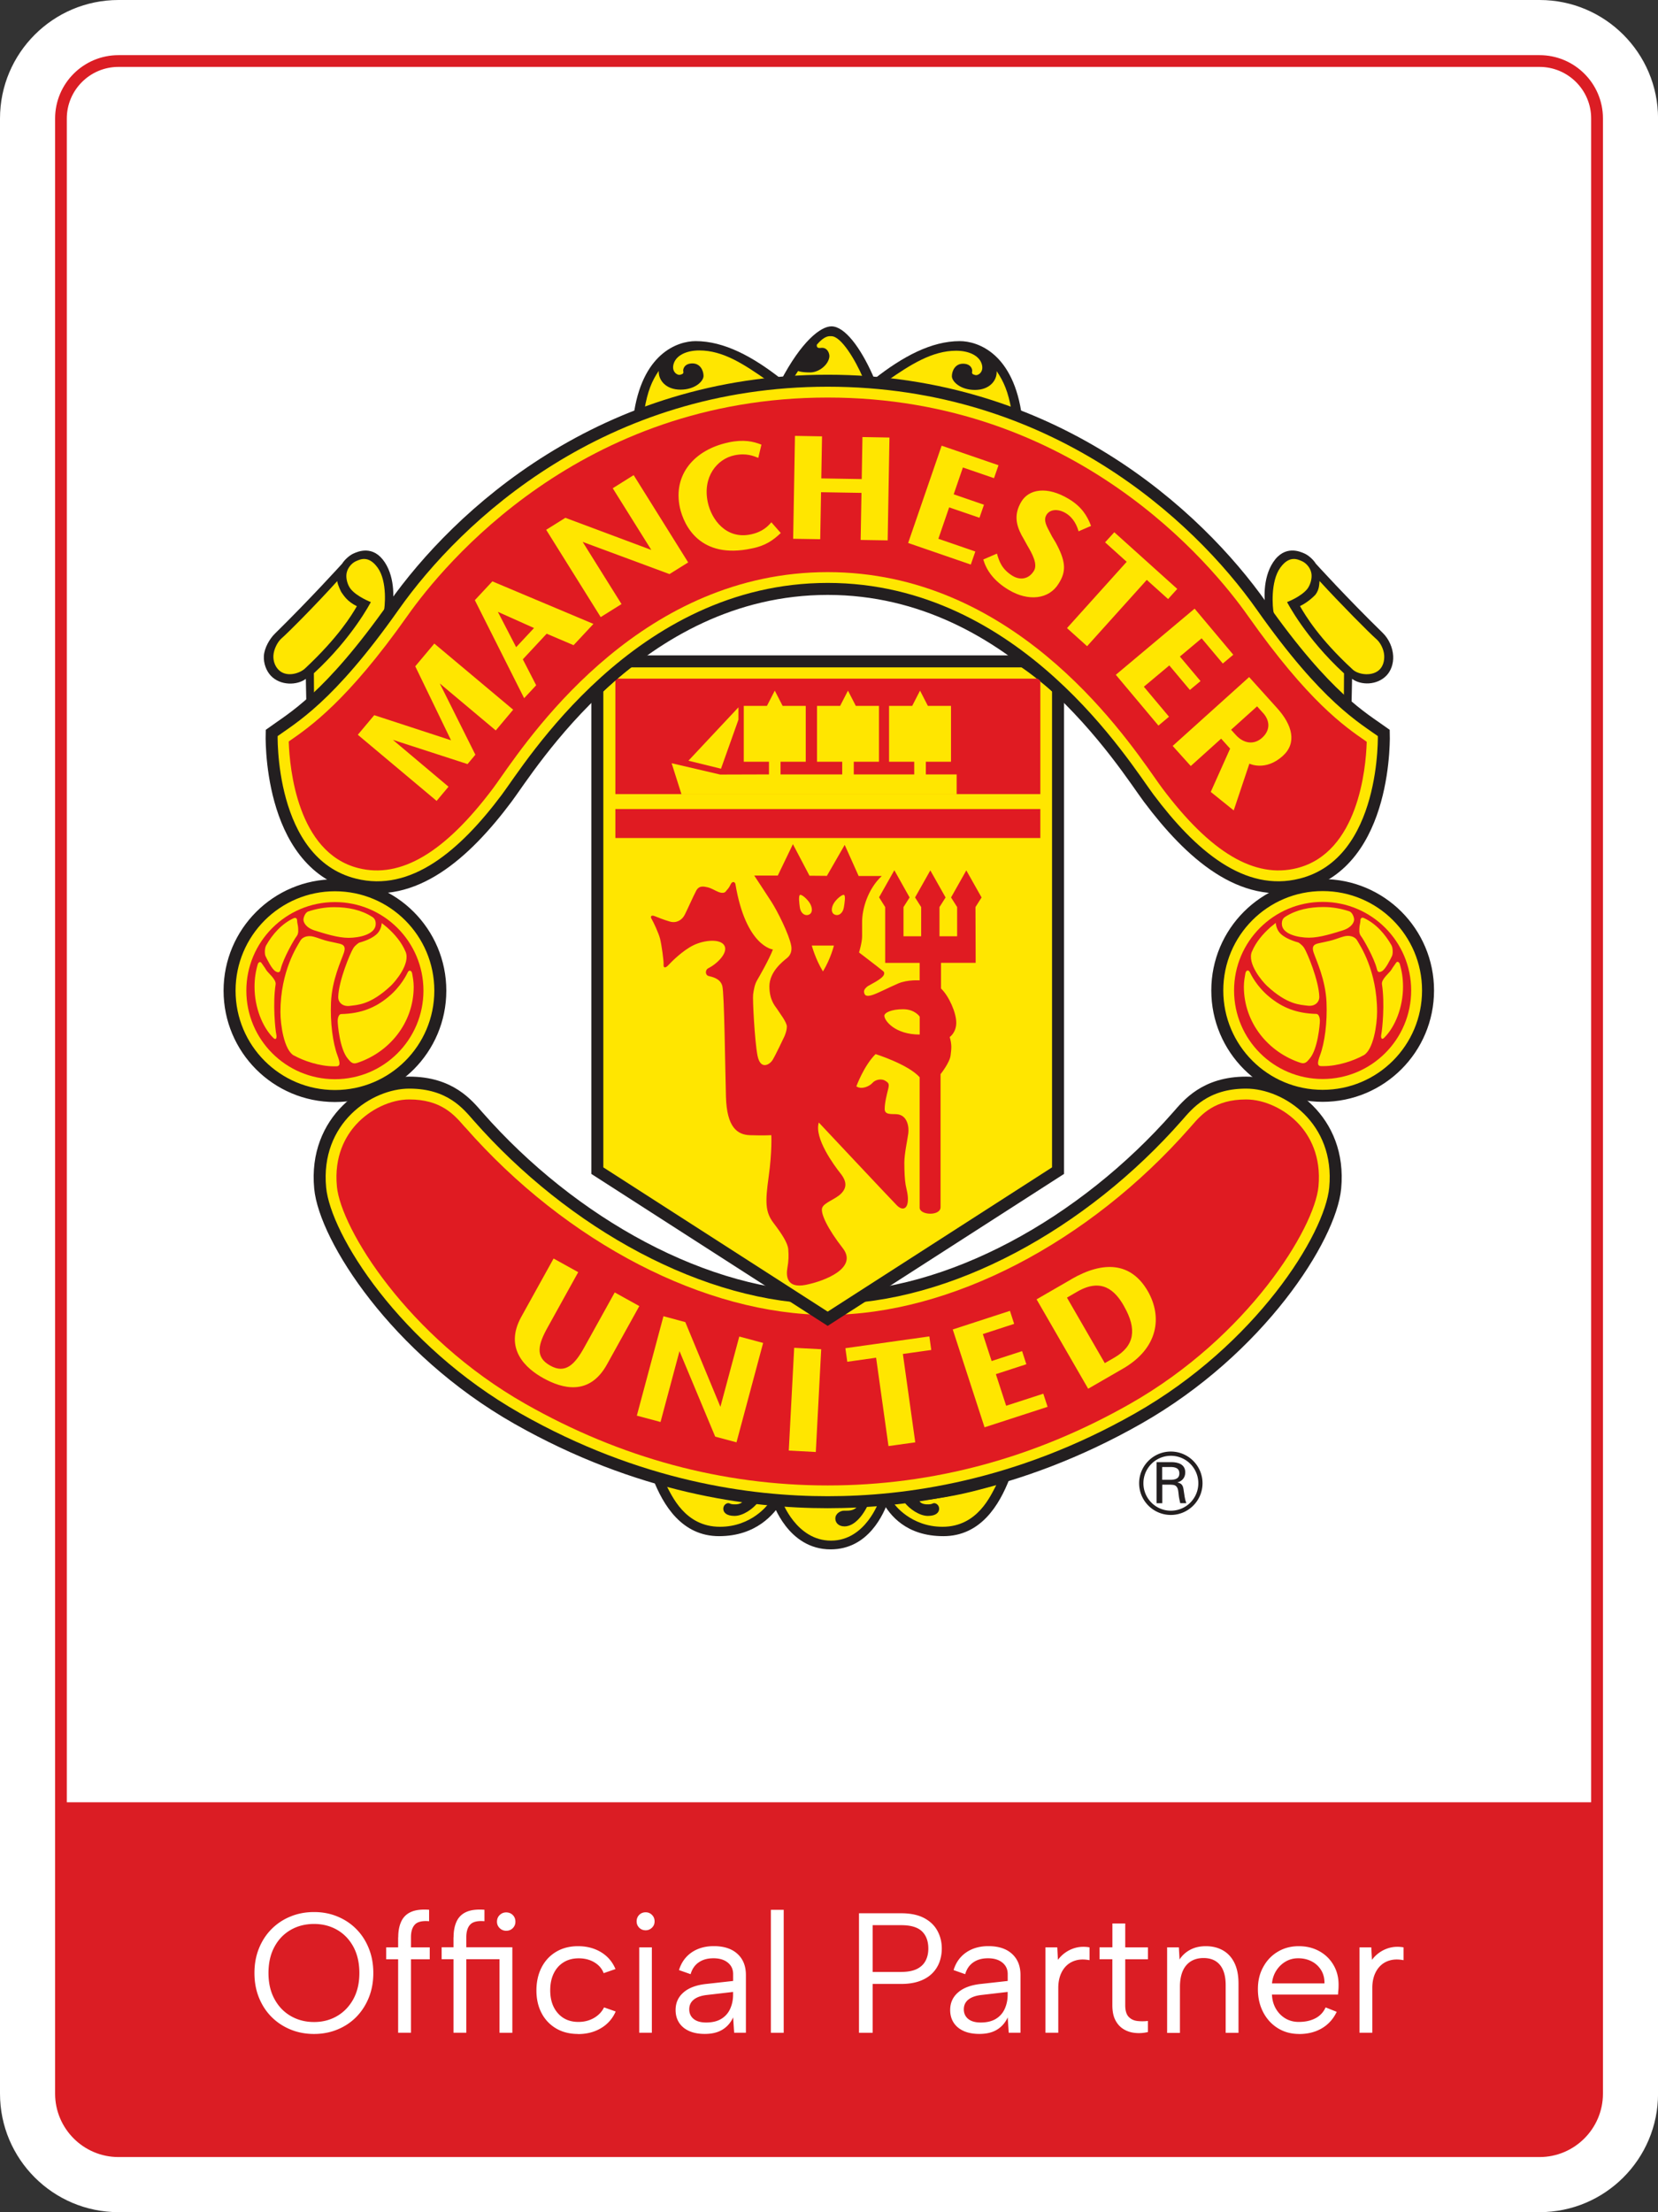
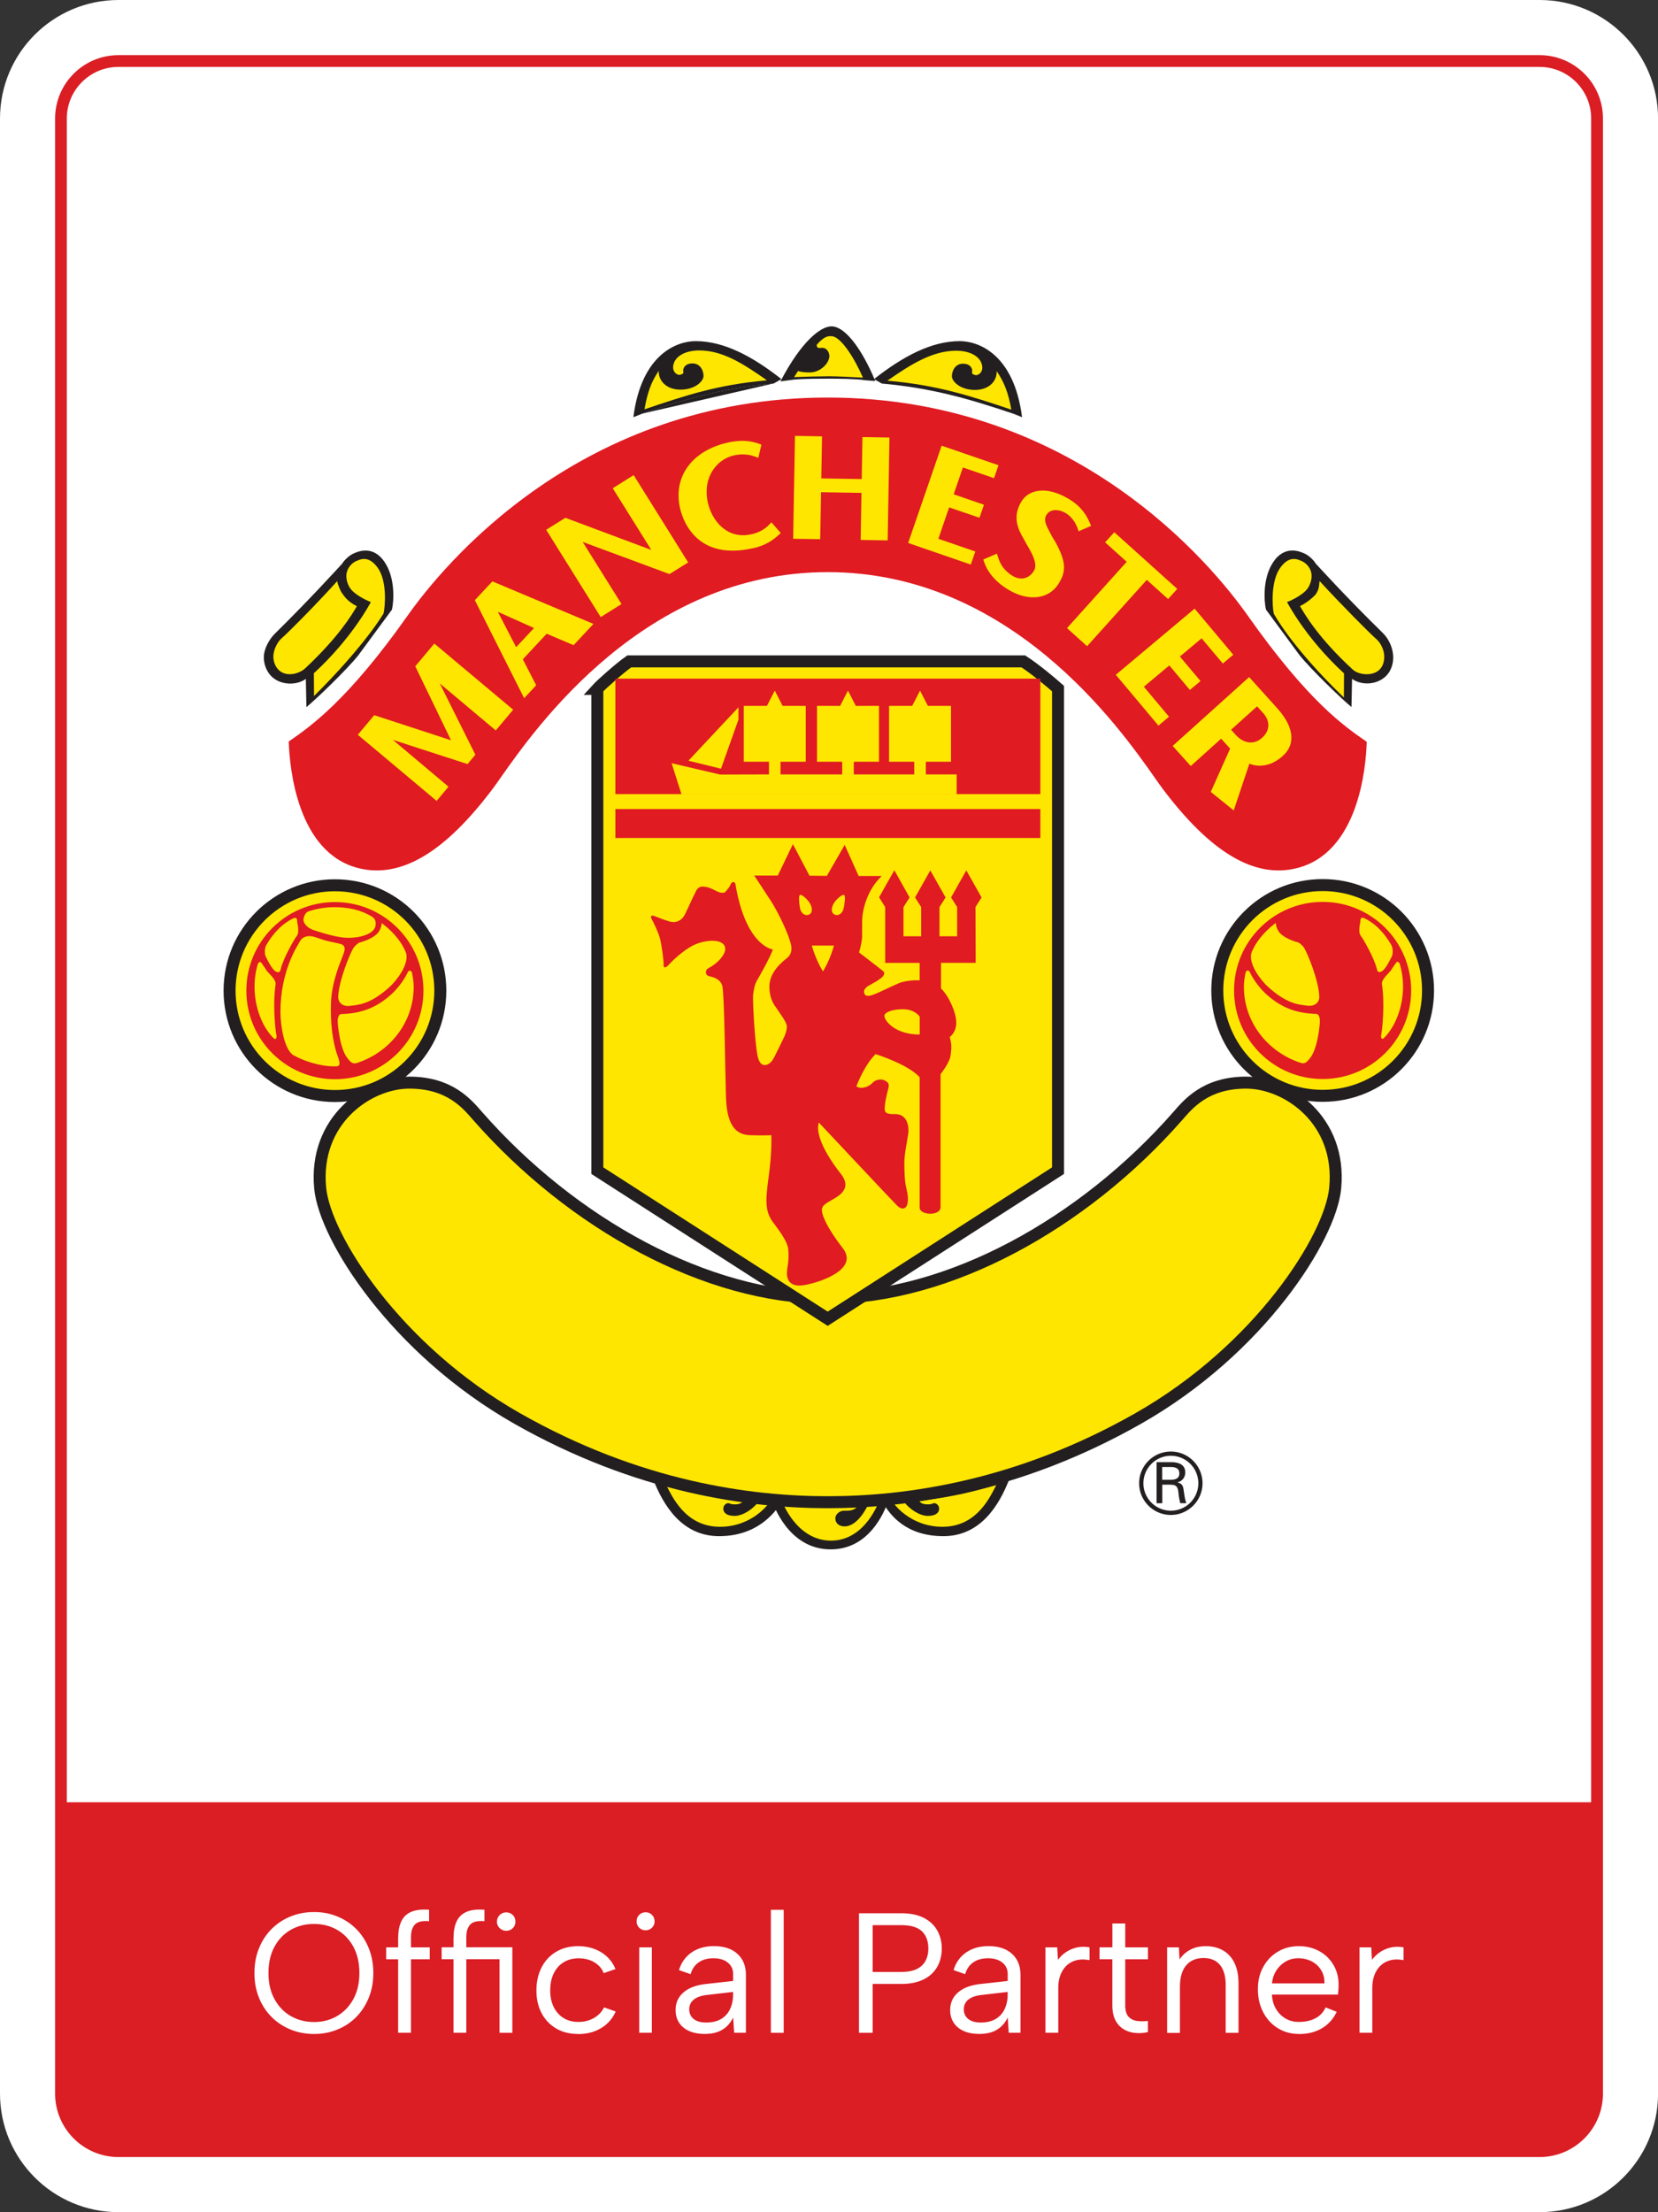
<svg xmlns="http://www.w3.org/2000/svg" id="Layer_2" data-name="Layer 2" viewBox="0 0 340.02 453.62">
  <rect x="0" y="0" width="340.02" height="453.62" fill="#333333" stroke="none" />
  <defs>
    <style>
            .cls-1{fill:#e01b22}.cls-2{fill:#231f20}.cls-3{stroke:#231f20;stroke-miterlimit:3.86;stroke-width:2.46px}.cls-3,.cls-4{fill:#ffe600}.cls-5{fill:#fff}.cls-6{fill:#db1d24}
        </style>
  </defs>
  <g id="Layer_1-2" data-name="Layer 1">
    <g id="Lions_Men_Designation_Badge" data-name="Lions Men Designation Badge">
      <g id="Frame">
        <path class="cls-5" d="M24.3 0h291.44c13.41 0 24.29 10.89 24.29 24.29v405.04c0 13.41-10.89 24.29-24.29 24.29H24.3c-13.41 0-24.3-10.89-24.3-24.3V24.3C0 10.89 10.89 0 24.3 0Z" />
        <path class="cls-6" d="M315.72 11.31H24.3c-7.17 0-13 5.8-13 13v405.01c0 7.17 5.84 13 13 13h291.43c7.17 0 13-5.84 13-13V24.28c0-7.17-5.84-12.97-13-12.97Zm10.6 362v56.02c0 5.84-4.75 10.59-10.59 10.59H24.3c-5.84 0-10.59-4.75-10.59-10.59v-56.02h88.95v-2.41H13.7V24.31c0-5.84 4.75-10.59 10.59-10.59h291.43c5.84 0 10.59 4.74 10.59 10.56V370.9h-88.95v2.41" />
      </g>
    </g>
-     <path class="cls-2" d="M182.24 307.55c-.98 2.94-4.18 10.16-11.9 10.16-8.77 0-11.83-9.5-11.98-9.89l-.25-.91s7.56.63 11.72.63 11.27-.4 12.44-.63l-.02.64Z" />
+     <path class="cls-2" d="M182.24 307.55c-.98 2.94-4.18 10.16-11.9 10.16-8.77 0-11.83-9.5-11.98-9.89l-.25-.91s7.56.63 11.72.63 11.27-.4 12.44-.63l-.02.64" />
    <path class="cls-4" d="M176.48 308.14c-1.19 1.72-1.98 1.64-3.41 1.64-.72 0-1.8.6-1.76 1.67.03.84.71 1.55 1.88 1.55 2.59 0 4.57-3.62 5.12-5.15 0 0 1.53-.06 1.98-.11 0 0-2.75 8.18-9.87 8.18s-10.04-8.09-10.04-8.09 6 .37 9.44.37 5.63-.02 6.66-.06Z" />
    <path class="cls-2" d="m205.26 302.87 1.81.24c-2.15 5.61-6.01 11.89-13.6 11.89s-10.98-4.25-12.53-7.12l-1.27-.78s12.69-.42 25.58-4.24Z" />
    <path class="cls-4" d="M204.31 304.54c-4.65 1.25-7.96 2.27-15.77 3.22 0 0 .24.81 1.94.72.65-.03.74-.19.98-.24.48-.09 1.22.42 1.13 1.27-.06.59-.57 1.34-2.3 1.34s-3.75-1.42-4.77-2.73c0 0-1.04.24-2.12.3 0 0 3.32 4.66 9.89 4.66 7.22 0 9.88-6.45 11.02-8.54Z" />
    <path class="cls-2" d="m135.67 302.87-1.81.24c2.15 5.61 6.01 11.89 13.6 11.89s11.3-4.49 12.93-7.12l.87-.78s-12.69-.42-25.58-4.24Z" />
    <path class="cls-4" d="M136.62 304.54c4.65 1.25 7.96 2.27 15.77 3.22 0 0-.24.81-1.94.72-.66-.03-.74-.19-.98-.24-.48-.09-1.22.42-1.13 1.27.06.59.57 1.34 2.3 1.34s3.75-1.42 4.77-2.73c0 0 1.04.24 2.12.3 0 0-3.33 4.66-9.88 4.66-7.22 0-9.88-6.45-11.02-8.54Z" />
    <path class="cls-3" d="M169.74 266.17c24.87 0 52.43-15.27 71.76-37.28 2.09-2.38 5.64-6.89 14.05-6.89s19.59 7.66 18.27 21.62c-.96 10.17-15.5 33.1-40.38 47.24-24.87 14.14-47.78 17.18-63.7 17.18s-38.83-3.04-63.7-17.18c-24.87-14.14-39.42-37.07-40.38-47.24C64.34 229.66 75.53 222 83.94 222s11.96 4.51 14.05 6.89c19.33 22.01 46.88 37.28 71.75 37.28Z" />
    <path class="cls-3" d="M249.64 203.1c0-11.93 9.67-21.61 21.61-21.61s21.61 9.67 21.61 21.61-9.67 21.61-21.61 21.61-21.61-9.67-21.61-21.61ZM47.08 203.14c0-11.93 9.67-21.61 21.61-21.61s21.61 9.67 21.61 21.61-9.67 21.61-21.61 21.61-21.61-9.67-21.61-21.61Z" />
    <path class="cls-2" d="m277.16 144.99.12-5.79c1.76 1.33 5.12 1.39 7.1-.72.9-.96 1.41-2.43 1.33-3.96-.09-1.7-.86-3.49-2.15-4.75-7.28-7.09-13.71-14.18-13.71-14.18-.65-1.05-1.72-1.82-2.31-2.08-.91-.41-4.06-1.84-6.46 1.8-2.18 3.31-1.85 7.99-1.46 9.69l6.83 9.27c2.33 2.95 8.89 9.25 10.71 10.71Z" />
    <path class="cls-4" d="M261.23 125.82c-.29-1.25-.7-6.6 1.33-9.41 1.87-2.6 3.58-1.72 4.5-1.31.41.18 1.65.98 1.89 2.56.13.85-.14 2.11-.79 3.03-1.28 1.67-4.21 2.77-4.21 2.77s3.74 7.33 11.68 14.62l-.03 4.95c-10.86-10.47-14.37-17.2-14.37-17.2Z" />
    <path class="cls-4" d="M269.79 121.92c.77-1.07.73-1.93.82-2.78 4.22 4.61 10.3 10.75 11.66 11.92.78.67 1.53 2.05 1.6 3.36.06 1.14-.25 2.14-.88 2.81-1.46 1.56-4.41 1.14-5.55.09-6.97-6.41-9.77-11.18-10.84-13.03 1.92-.94 3.19-2.37 3.19-2.37Z" />
    <path class="cls-2" d="M131.67 84.82c8.58-2.88 16.41-5.25 26.97-6.19M162.71 77.33c1.74-.09 5.77-.18 7.38-.18s6.06.21 7.03.29M73.55 134.28l6.83-9.27c.39-1.7.72-6.38-1.46-9.69-2.4-3.65-5.55-2.21-6.46-1.8-.58.26-1.65 1.04-2.31 2.08 0 0-6.55 7.24-13.8 14.36-1.01.99-2.14 2.86-2.24 4.57-.08 1.54.52 3.06 1.42 4.02 1.97 2.1 5.42 1.99 7.19.66l.12 5.79c1.82-1.46 8.38-7.75 10.71-10.71Z" />
    <path class="cls-4" d="m64.4 142.72-.03-4.67c7.93-7.28 11.68-14.59 11.68-14.59s-2.92-1.11-4.2-2.77c-.66-.92-.92-2.18-.79-3.03.25-1.58 1.48-2.38 1.89-2.56.92-.41 2.62-1.29 4.5 1.31 2.03 2.82 1.5 8.13 1.21 9.38 0 0-3.7 6.44-14.26 16.94Z" />
    <path class="cls-4" d="M73.19 124.3c-1.07 1.85-3.8 6.38-10.63 12.77-1.13 1.06-3.95 1.95-5.55.16-.61-.69-1-1.67-.94-2.81.07-1.31.88-2.84 1.66-3.51 1.36-1.17 7.23-7.09 11.43-11.75.09.85.84 2.27.84 2.27.56.79 1.27 1.94 3.19 2.88Z" />
-     <path class="cls-1" d="m95.39 231.17-.29-.33c-1.98-2.27-4.69-5.39-11.17-5.39-3.78 0-8.06 2.02-10.9 5.14-2.13 2.34-4.54 6.44-3.94 12.71.81 8.57 14.42 30.8 38.65 44.57 19.53 11.1 40.39 16.73 62 16.73s42.47-5.63 62-16.73c24.23-13.77 37.84-36 38.65-44.57.59-6.27-1.82-10.37-3.94-12.71-2.84-3.13-7.12-5.14-10.9-5.14-6.48 0-9.19 3.11-11.17 5.39l-.29.33c-20.82 23.72-49.31 38.45-74.34 38.45s-53.52-14.73-74.34-38.45Z" />
    <path class="cls-3" d="M122.5 141.26v98.79l47.24 30.37 47.24-30.37V141.2c-1.5-1.34-4.81-4.09-7.12-5.58h-80.81c-2.06 1.44-5.86 4.87-6.56 5.64Z" />
    <path class="cls-1" d="M126.2 165.9h87.15v5.94H126.2zM126.2 139.16h87.15v23.68H126.2z" />
    <path class="cls-4" d="m151.61 274.07-3.87 14.41-7.2-17.37-4.48-1.21-5.46 20.39 4.86 1.3 3.89-14.53 7.32 17.53 4.37 1.17 5.46-20.38-4.89-1.31z" />
    <path class="cls-4" transform="rotate(-86.99 165.092 287.039)" d="M154.52 284.26h21.1v5.55h-21.1z" />
    <path class="cls-4" d="m173.37 276.46.39 2.78 5.91-.83 2.54 18.12 5.49-.77-2.54-18.12 5.82-.82-.39-2.78-17.22 2.42zM230.53 267.88c2.68 4.7 2.14 8.12-2 10.51l-1.96 1.13-7.76-13.43 2.12-1.23c4.95-2.86 7.74-.32 9.6 3.01Zm-10.8-5.57-7.15 4.13 10.58 18.33 7.1-4.1c7.39-4.26 8.07-10.7 5.17-15.84-3.5-6.12-9.24-6.26-15.71-2.53ZM206.34 288.26l-2.11-6.48 6.25-2.03-.87-2.69-6.25 2.03-1.8-5.53 6.42-2.09-.86-2.67-11.73 3.82 6.52 20.06 12.93-4.2-.88-2.69-7.62 2.47zM196.19 162.91v-4.11h-6.32v-2.6h5.16v-11.45h-4.74l-1.61-3.13-1.61 3.13h-4.74v11.45h5.16v2.6h-12.4v-2.6h5.17v-11.45h-4.75l-1.61-3.13-1.61 3.13h-4.74v11.45h5.17v2.6h-12.65v-2.6h5.17v-11.45h-4.74l-1.61-3.13-1.61 3.13h-4.75v11.45h5.17v2.6l-10 .03-9.96-2.32 2.03 6.4h56.42z" />
    <path class="cls-4" d="m141.18 155.99 6.68 1.64 3.58-10.06v-2.53l-10.26 10.95zM126.07 265.02l-6.25 11.27c-1.88 3.4-3.83 5.55-7.01 3.72-3.15-1.75-2.43-4.36-.49-7.84l6.26-11.3-5.05-2.8-6.61 11.93c-3.65 6.58.95 10.64 4.52 12.61 3.84 2.13 9.41 3.71 13.03-2.81l6.64-11.98-5.05-2.8Z" />
    <path class="cls-1" d="M50.52 203.14c0-10.03 8.13-18.16 18.16-18.16s18.16 8.13 18.16 18.16-8.13 18.16-18.16 18.16-18.16-8.13-18.16-18.16Z" />
    <circle class="cls-1" cx="271.24" cy="203.1" r="18.16" />
    <path class="cls-1" d="M173.08 183.51c-.33-.14-1.51.8-2.04 1.65-.54.85-.69 1.95.07 2.35.76.4 1.72-.12 1.95-1.45.13-.78.39-2.39.03-2.55Zm-9.05 2.55c.2 1.34 1.19 1.86 1.95 1.45.76-.4.6-1.5.07-2.35-.54-.85-1.65-1.8-1.98-1.65-.36.16-.15 1.79-.04 2.55Zm4.74 13.14c1.59-2.61 2.25-5.31 2.25-5.31h-4.54s.73 2.77 2.29 5.31Zm.79-19.57 3.67-6.38 2.86 6.38h4.74c-2.86 2.68-4.03 6.74-4.03 9.42V192c0 1.25-.63 3.31-.63 3.31s4.11 3.14 4.74 3.67c.27.22.55.35.36.89-.33.92-3.1 2.16-3.4 2.42-.63.54-.79.89-.61 1.43.18.54.7.63 1.77.27s3.31-1.52 5.19-2.33c1.88-.8 4.38-.63 4.38-.63v-3.58h-7.07V186l-1.25-2 3.13-5.55 3.13 5.58-1.25 1.97v5.99h3.62V186l-1.25-1.97 3.13-5.55 3.13 5.55-1.25 1.97v5.99h3.62V186l-1.25-1.97 3.13-5.55 3.13 5.55-1.25 1.97.04 11.44h-7.11v5.26c1.61 1.52 3.13 4.95 3.13 7s-1.34 2.95-1.34 2.95c.45 1.61.36 2.28.18 3.76-.18 1.51-2.06 3.85-2.06 3.85v27.28c0 1.86-4.29 1.68-4.29.09v-26.74c-2.42-2.68-9.04-4.74-9.04-4.74-2.42 2.42-3.94 6.62-3.94 6.62 1.07.72 2.68 0 3.31-.72.63-.72 1.88-.89 2.59-.45.72.45.89.63.63 1.7-.27 1.07-.72 2.85-.72 4.11s1.43.98 2.51 1.07c2.15.18 2.51 2.59 2.33 3.94-.18 1.34-.81 4.21-.81 5.99s.09 3.58.27 4.56c.18.98.54 2.06.45 3.31-.12 1.7-1.16 1.97-2.24.9-1.07-1.07-16.02-17-16.02-17-.98 3.22 3.13 8.77 4.47 10.47 1.34 1.7 1.25 2.95.09 4.12-1.16 1.16-3.4 1.79-3.85 2.86-.45 1.07 1.07 4.3 4.21 8.32 3.13 4.03-3.58 6.71-7.6 7.52-4.03.8-4.03-1.97-3.76-3.49.27-1.52.27-2.42.18-3.76-.09-1.34-1.34-3.22-3.04-5.46-1.7-2.24-1.7-4.29-.98-9.48s.54-8.5.54-8.5-1.79.09-4.38 0-4.74-1.6-4.92-7.86c-.18-6.26-.33-21.2-.75-22.75-.42-1.55-2.09-1.85-2.8-2.03-.72-.18-.77-1.25-.05-1.61 1.86-.93 4.11-3.22 3.27-4.65-.83-1.43-4.12-1.13-6.32-.06-2.21 1.07-4.53 3.4-5.13 4.06-.6.66-1.07.66-1.01-.06.06-.72-.42-4.12-.72-5.31-.3-1.19-1.37-3.46-1.73-4.06-.36-.6 0-.84.6-.6s1.91.78 3.16 1.13c1.25.36 2.45-.24 3.04-1.43.6-1.19 1.73-3.76 2.33-4.89.6-1.13 1.55-.89 2.33-.72.78.18 1.49.66 2.21.95.72.3 1.31.24 1.55-.12s.54-.48.95-1.37c.42-.89.95-.48 1.01-.12 2.14 12.83 7.69 13.42 7.69 13.42-.83 2.15-2.8 5.55-3.28 6.38-.48.83-.66 1.97-.78 2.86-.12.89.3 9.36.89 12.47.6 3.1 2.51 1.91 3.1.95.6-.95 2.45-4.89 2.45-4.89s.48-1.07.48-1.97-1.55-2.86-1.91-3.46c-.36-.6-1.67-1.79-1.67-4.77s2.68-5.07 3.64-5.84c.95-.78.95-1.85.83-2.51-.42-2.31-2.86-7.16-4.06-9.01-1.19-1.85-3.52-5.37-3.52-5.37h4.83l3.1-6.44 3.4 6.47 3.52.03Zm19.05 32.51v-3.67s-.98-1.52-3.4-1.52-3.85.72-3.85 1.34c0 .98 2.15 3.85 7.25 3.85Z" />
-     <path class="cls-4" d="M279.64 216.39c-1.95 1.09-5.23 2.23-8.24 2.23h-.35c-.93.03-.94-.6-.33-2.25.95-2.55 1.5-6.7 1.32-10.87-.21-4.62-2.08-8.52-2.63-10.13-.56-1.61.37-1.8 1.24-1.99.87-.19 2.03-.43 2.61-.6 1.07-.32 1.43-.51 2.36-.76.93-.25 2.17-.12 2.73.87s4.06 6.1 4.06 14.6c0 2.64-.75 7.78-2.77 8.91ZM263.63 187.96c2.28-1.44 4.96-1.97 7.78-1.97 1.86 0 3.63.33 5.3.88.61.2.99 1.2.99 1.69s-.43 1.63-2.36 2.23c-1.93.6-4.66 1.49-6.89 1.49s-5.57-.72-5.57-2.84c0-.65.17-1.12.75-1.48Z" />
    <path class="cls-4" d="M256.75 195.12c.82-1.95 2.22-3.59 3.79-4.99 0 0 .78-.64 1.09-.89 0 0 .04 1.17.82 2.05.78.88 2.28 1.55 3.83 1.98 0 0 .74.43 1.18 1.12.66 1.04 3 6.68 3.1 9.99.03 1.12-.91 2.05-2.42 1.84-1.5-.21-4.12-.15-8.32-4.07-.93-.87-4.11-4.56-3.08-7.03Z" />
    <path class="cls-4" d="M266.78 217.96c-6.7-2.17-11.69-8.25-11.69-15.65 0-1.1.21-2.13.31-2.7.12-.7.65-.78.89-.3.24.48 1.39 2.95 4.05 5.13 2.65 2.18 5.55 3.37 9.62 3.47.48.01.72.76.72 1.44s-.43 5.83-2.11 7.74c-.43.5-.86 1.16-1.8.86ZM283.84 212.83c2.27-2.24 3.89-6.27 3.89-10.53 0-1.65-.24-3.24-.7-4.74 0 0-.38-.68-.75-.1-.27.42-.62.84-.95 1.41-.32.57-2.09 1.91-1.92 2.96.62 3.99.06 9.3-.12 10.17-.19.87.09 1.29.56.82ZM285.38 193.87c-1.33-2.35-3.22-4.49-5.67-5.62-.28-.13-.72-.14-.72.55 0 .39-.19 1-.2 1.37 0 .37-.17 1.17.32 1.79.5.62 2.69 4.47 3.23 6.64.12.49.25 1 1.05.56.8-.44 1.76-2.49 2.07-3.1.22-.44.21-1.66-.09-2.19ZM60.28 216.43c1.95 1.09 5.23 2.23 8.24 2.23h.35c.93.03.94-.6.33-2.25-.95-2.55-1.5-6.7-1.32-10.87.21-4.62 2.08-8.52 2.63-10.13.56-1.61-.37-1.8-1.24-1.98-.87-.19-2.03-.43-2.61-.6-1.07-.32-1.43-.51-2.36-.76-.93-.25-2.17-.12-2.73.87s-4.06 6.1-4.06 14.6c0 2.64.75 7.79 2.77 8.91ZM76.3 187.99c-2.28-1.44-4.96-1.97-7.78-1.97-1.86 0-3.63.33-5.3.88-.61.2-.99 1.2-.99 1.69s.43 1.63 2.36 2.23c1.93.6 4.66 1.49 6.89 1.49s5.57-.72 5.57-2.84c0-.65-.17-1.12-.75-1.48Z" />
    <path class="cls-4" d="M83.17 195.15c-.82-1.95-2.22-3.59-3.79-4.98 0 0-.78-.64-1.09-.89 0 0-.04 1.17-.82 2.05-.78.88-2.28 1.55-3.83 1.98 0 0-.74.43-1.18 1.12-.66 1.04-3 6.68-3.1 9.99-.03 1.12.91 2.05 2.42 1.84 1.5-.21 4.12-.15 8.32-4.07.93-.87 4.11-4.56 3.08-7.03Z" />
    <path class="cls-4" d="M73.15 217.99c6.7-2.17 11.69-8.25 11.69-15.65 0-1.1-.21-2.13-.31-2.7-.13-.7-.65-.78-.89-.3-.24.48-1.39 2.95-4.05 5.13-2.65 2.18-5.55 3.37-9.62 3.47-.48.01-.72.76-.72 1.44s.43 5.83 2.11 7.74c.43.5.86 1.16 1.8.86ZM56.09 212.87c-2.27-2.24-3.89-6.27-3.89-10.53 0-1.65.24-3.24.7-4.74 0 0 .38-.68.75-.1.27.42.62.84.95 1.41.32.57 2.09 1.91 1.92 2.96-.62 3.99-.06 9.3.13 10.17.19.87-.09 1.29-.56.82ZM54.55 193.91c1.33-2.35 3.22-4.49 5.67-5.62.28-.13.72-.14.72.55 0 .39.19 1 .2 1.37 0 .37.17 1.17-.32 1.79-.5.62-2.69 4.47-3.23 6.64-.12.49-.25 1-1.05.56-.8-.44-1.76-2.49-2.07-3.1-.22-.44-.21-1.66.09-2.19Z" />
    <path class="cls-2" d="M131.67 84.84c8.58-2.88 16.41-5.25 26.97-6.19l1.61-.91c-5.9-4.64-11.76-7.79-17.59-7.79-3.66 0-11.1 2.48-12.77 15.6l1.78-.71Z" />
    <path class="cls-4" d="M132.17 83.93c8.41-2.82 14.78-5.02 25.12-5.94-4.76-3.32-9-6.13-13.89-6.13-2.57 0-4.75.98-5.26 2.78-.47 1.64.82 2.34 1.29 2.22.47-.12.82-.23.7-.7s.23-1.64 1.87-1.64 2.28 1.52 2.28 2.57-1.69 2.81-4.73 2.81-4.57-1.99-4.45-3.86c-1.46 2.13-2.3 4.27-2.93 7.89Z" />
    <path class="cls-2" d="M207.82 84.84c-8.58-2.88-16.41-5.25-26.97-6.19l-1.61-.91c5.9-4.64 11.76-7.79 17.59-7.79 3.66 0 11.1 2.48 12.77 15.6l-1.78-.71Z" />
    <path class="cls-4" d="M207.4 84c-8.41-2.82-15.06-5.02-25.41-5.94 4.76-3.32 9.21-6.14 14.1-6.14 2.57 0 4.75.98 5.26 2.78.47 1.64-.82 2.34-1.29 2.22-.47-.12-.82-.23-.7-.7s-.23-1.64-1.87-1.64-2.28 1.52-2.28 2.57 1.69 2.81 4.73 2.81 4.57-1.99 4.45-3.86c1.46 2.13 2.38 4.29 3.01 7.9Z" />
    <path class="cls-2" d="M160.05 78.21c4.32-8.27 8.27-11.29 10.46-11.29 2.73 0 5.94 4.35 8.45 9.96l.53 1.26-2.18-.18c-1.48-.27-5.6-.31-7.21-.31s-5.1 0-7.2.18l-2.84.38Z" />
    <path class="cls-4" d="M163.67 76.07c-.28.44-.52.77-.82 1.27 1.71-.09 5.66-.18 7.23-.18s5.93.21 6.89.28c-1.54-3.57-4.45-8.5-6.48-8.5-.4 0-1.29-.21-2.96 1.71 0 0-.26.85.8.69 1.34-.2 1.85 1.18 1.75 1.87-.23 1.61-2.1 3.16-3.97 3.16s-2.44-.3-2.44-.3Z" />
-     <path class="cls-3" d="M169.74 120.76c38.89 0 61.04 36.52 65.85 42.93 8.59 11.45 19.08 20.74 31.26 17.66 17.89-4.53 16.94-31.05 16.94-31.05-4.29-3.1-11.66-7.01-25.05-26.01-13.12-18.61-42.83-46.22-88.99-46.22-46.17 0-75.87 27.61-88.99 46.22-13.39 18.99-20.76 22.9-25.05 26.01 0 0-.95 26.51 16.94 31.05 12.17 3.08 22.67-6.2 31.25-17.66 4.81-6.42 26.96-42.93 65.85-42.93Z" />
    <path class="cls-1" d="M169.74 117.32c37.49 0 59.81 31.8 67.14 42.25.6.85 1.11 1.58 1.47 2.06 9.92 13.22 18.96 18.58 27.65 16.38 12.56-3.18 14.11-20.47 14.28-25.7v-.2l-.15-.11c-4.42-3.05-11.82-8.15-24.21-25.72-7.4-10.5-35.5-44.76-86.18-44.76s-78.77 34.26-86.18 44.76c-12.31 17.45-20.03 22.78-24.18 25.65l-.16.11v.2c.19 5.24 1.75 22.6 14.26 25.77 8.69 2.2 17.73-3.16 27.65-16.38.36-.48.87-1.21 1.47-2.06 7.33-10.45 29.65-42.25 67.14-42.25Z" />
    <path class="cls-4" d="m89.07 131.97-3.91 4.66 7.34 15.17-15.75-5.15-3.37 4.02 16.16 13.56 2.44-2.91-11.41-9.61 15.31 4.97 1.61-1.92-7.3-14.61 11.48 9.63 3.57-4.25-16.17-13.56zM109.51 128.79l-3.66 3.92-3.75-7.25 7.41 3.32Zm-8.53-9.58-3.6 3.86 10.11 20.1 2.47-2.65-2.74-5.32 4.89-5.25 5.52 2.35 4.07-4.36-20.71-8.72ZM125.66 100.12l7.91 12.65-17.62-6.59-3.94 2.46 11.18 17.9 4.27-2.67-7.97-12.75 17.81 6.6 3.83-2.39-11.18-17.9-4.29 2.69zM192.44 110.48l2.21-6.44 6.22 2.13.92-2.67-6.21-2.14 1.89-5.5 6.38 2.19.92-2.65-11.66-4.01-6.87 19.95 12.85 4.43.93-2.68-7.58-2.61zM228.52 109.14l-1.89 2.07 4.43 3.99-12.24 13.6 4.12 3.71 12.24-13.6 4.37 3.93 1.88-2.08-12.91-11.62zM234.58 140.82l5.22-4.37 4.22 5.03 2.18-1.82-4.23-5.03 4.46-3.74 4.34 5.17 2.15-1.8-7.93-9.45-16.16 13.56 8.74 10.42 2.17-1.82-5.16-6.15zM259.03 146.2c1.47 1.64 1.48 3.58-.2 5.09-1.68 1.51-3.8 1.19-5.41-.6l-.95-1.05 5.33-4.8 1.23 1.37Zm-2.81 10.39s3.26 1.64 6.83-1.56c2.98-2.68 1.98-6.36-1.13-9.81l-5.75-6.38-15.68 14.12 3.71 4.12 6.23-5.61 1.84 2.04-3.97 8.88 4.71 3.79 3.21-9.58ZM176.87 89.62l-.15 8.62-8.29-.14.15-8.62-5.55-.1-.37 21.1 5.55.09.17-9.64 8.29.14-.17 9.65 5.54.09.37-21.09-5.54-.1zM206.9 120.98c3.93 2.36 8.23 1.98 10.23-1.35 1.47-2.33 1.48-4.25-.27-7.69-.47-1-1.05-1.7-1.45-2.58-.77-1.46-1.48-2.64-.81-3.77.72-1.21 2.42-1.29 3.97-.36 1.62.98 2.3 2.59 2.62 3.72l2.56-1.11c-.79-2.08-1.94-3.95-4.57-5.53-4.51-2.71-8.19-1.99-9.72.55-1.54 2.57-1.1 4.69.04 6.88 0 0 .74 1.27 1.17 2.09 1.01 1.71 2.19 3.85 1.37 5.21-1.01 1.68-2.77 2.05-4.46 1-2.17-1.38-2.68-2.97-3.13-4.52l-2.8 1.21c.62 2.12 2.06 4.35 5.24 6.25ZM149.38 90.73c-6.91 1.47-11.43 6.54-9.94 13.41.85 3.71 4.18 10.57 14.66 8.34 2.9-.55 4.49-1.73 6.02-3.18l-1.93-2.2c-.7.8-1.79 1.97-4.2 2.48-5.06 1.08-8.09-3.04-8.84-6.59-1.11-5.24 1.94-8.88 5.43-9.62 2.44-.52 3.95.13 4.9.51h.03l.64-2.7c-1.67-.67-3.66-1.12-6.76-.46Z" />
    <path class="cls-2" d="M238.36 304.45v3.8h-1.17v-8.43h3.01c1.41 0 2.87.44 2.87 2.11 0 1.02-.61 1.8-1.59 2.03v.02c1.02.25 1.16.78 1.28 1.73.13.84.22 1.74.53 2.53h-1.25c-.1-.5-.25-1.05-.3-1.55-.09-.76-.09-1.45-.48-1.87-.34-.38-.8-.35-1.27-.38h-1.63Zm-.02-1.01h1.93c1.3-.06 1.59-.64 1.59-1.31s-.29-1.25-1.59-1.31h-1.93v2.61Z" />
    <path class="cls-2" d="M233.61 304.15c0 3.59 2.92 6.5 6.5 6.5s6.5-2.92 6.5-6.5-2.92-6.5-6.5-6.5-6.5 2.92-6.5 6.5Zm.88 0a5.63 5.63 0 1 1 11.26 0c0 3.11-2.52 5.63-5.63 5.63s-5.63-2.52-5.63-5.63Z" />
    <path class="cls-6" d="M12.51 369.57h314.84v61.25c0 5.69-4.62 10.31-10.31 10.31H23.5c-6.07 0-11-4.93-11-11v-60.56Z" />
    <path class="cls-5" d="M64.41 417.08c-1.73 0-3.33-.3-4.82-.91-1.48-.61-2.78-1.46-3.89-2.57-1.11-1.11-1.97-2.43-2.59-3.96-.62-1.53-.93-3.22-.93-5.06s.31-3.53.93-5.06c.62-1.53 1.48-2.85 2.59-3.96a11.53 11.53 0 0 1 3.89-2.57c1.48-.61 3.09-.91 4.82-.91s3.3.3 4.78.91c1.48.61 2.77 1.46 3.87 2.57 1.1 1.11 1.96 2.43 2.57 3.96.62 1.53.93 3.22.93 5.06s-.31 3.53-.93 5.06c-.62 1.53-1.48 2.85-2.57 3.96-1.1 1.11-2.39 1.97-3.87 2.57-1.48.61-3.08.91-4.78.91Zm0-2.45c1.75 0 3.33-.41 4.73-1.23 1.4-.82 2.51-1.98 3.33-3.48.82-1.51 1.23-3.29 1.23-5.34s-.41-3.87-1.23-5.38c-.82-1.51-1.93-2.66-3.33-3.47-1.4-.8-2.98-1.21-4.73-1.21s-3.37.4-4.78 1.21c-1.41.81-2.53 1.96-3.34 3.47-.82 1.51-1.23 3.3-1.23 5.38s.41 3.83 1.23 5.34c.82 1.51 1.93 2.67 3.34 3.48 1.41.82 3.01 1.23 4.78 1.23ZM81.67 397.25c0-1.28.21-2.37.63-3.26s1.09-1.54 2.01-1.94c.92-.41 2.15-.55 3.69-.44v2.35c-1.4-.12-2.37.11-2.91.68-.54.57-.81 1.44-.81 2.61v2.07h3.85v2.45h-3.85v15.06h-2.63v-15.06H79.2v-2.45h2.45v-2.07ZM105.07 399.29v17.55h-2.63v-15.09H90.57v-2.45h14.5Zm-12.05-2.04c0-1.28.21-2.37.63-3.26s1.09-1.54 2.01-1.94c.92-.41 2.15-.55 3.69-.44v2.35c-1.4-.12-2.37.11-2.91.68-.54.57-.81 1.44-.81 2.61v19.58H93v-19.58Zm10.79-1.33c-.51 0-.96-.18-1.33-.54-.37-.36-.56-.8-.56-1.31 0-.56.19-1.02.56-1.38.37-.36.82-.54 1.33-.54s.99.18 1.35.54c.36.36.54.82.54 1.38 0 .51-.18.95-.54 1.31s-.81.54-1.35.54ZM118.55 417.08c-1.7 0-3.2-.37-4.48-1.12a7.773 7.773 0 0 1-2.99-3.13c-.71-1.34-1.07-2.9-1.07-4.67s.36-3.38 1.07-4.75c.71-1.37 1.71-2.43 2.99-3.19 1.28-.76 2.78-1.14 4.48-1.14 1.8 0 3.37.42 4.73 1.24 1.35.83 2.33 1.98 2.94 3.45l-2.42.84c-.35-.93-.99-1.67-1.91-2.22-.92-.55-1.99-.82-3.2-.82s-2.22.27-3.1.81c-.88.54-1.55 1.3-2.03 2.28-.48.98-.72 2.14-.72 3.47 0 1.96.53 3.53 1.58 4.71 1.05 1.18 2.45 1.77 4.2 1.77 1.19 0 2.25-.27 3.19-.81.93-.54 1.62-1.26 2.07-2.17l2.38.84a7.247 7.247 0 0 1-2.98 3.4c-1.35.82-2.93 1.23-4.73 1.23ZM132.42 395.82c-.54 0-.98-.18-1.33-.53-.35-.35-.53-.78-.53-1.3s.18-.98.53-1.33c.35-.35.79-.53 1.33-.53.49 0 .92.17 1.28.53.36.35.54.79.54 1.33s-.18.95-.54 1.3c-.36.35-.79.53-1.28.53Zm-1.33 3.5h2.59v17.51h-2.59v-17.51ZM150.56 416.83l-.21-3.15c-.49 1.07-1.21 1.91-2.17 2.5-.96.6-2.17.89-3.64.89-1.26 0-2.34-.2-3.22-.6-.89-.4-1.57-.96-2.05-1.7-.48-.74-.72-1.6-.72-2.61 0-1.47.55-2.68 1.65-3.62 1.1-.95 2.68-1.52 4.76-1.73l5.39-.6v-1.4c0-.98-.36-1.77-1.09-2.36-.72-.59-1.7-.89-2.94-.89s-2.22.28-3.03.84c-.81.56-1.36 1.37-1.66 2.42l-2.38-.84c.47-1.54 1.32-2.74 2.57-3.61 1.25-.86 2.77-1.3 4.57-1.3 2.08 0 3.7.53 4.85 1.59 1.16 1.06 1.73 2.5 1.73 4.33v11.84h-2.42Zm-.21-8.37-5.43.63c-1.17.14-2.05.46-2.66.96-.61.5-.91 1.16-.91 1.98s.3 1.47.89 1.96c.6.49 1.45.74 2.57.74 1.28 0 2.33-.26 3.15-.77.82-.51 1.42-1.21 1.8-2.08.39-.88.58-1.83.58-2.85v-.56ZM158.09 391.62h2.63v25.22h-2.63v-25.22ZM193.14 399.57c0 .96-.16 1.87-.47 2.75a6.36 6.36 0 0 1-1.49 2.33c-.68.68-1.54 1.21-2.59 1.59-1.05.38-2.31.58-3.78.58h-5.85v10.02h-2.8v-24.51h8.65c1.91 0 3.48.33 4.71.98 1.23.65 2.14 1.53 2.73 2.63.6 1.1.89 2.31.89 3.64Zm-8.33 4.79c1.31 0 2.37-.2 3.19-.59.82-.4 1.42-.96 1.8-1.68.39-.72.58-1.56.58-2.52 0-1.52-.44-2.7-1.31-3.54-.88-.84-2.29-1.26-4.26-1.26h-5.85v9.6h5.85ZM206.87 416.83l-.21-3.15c-.49 1.07-1.21 1.91-2.17 2.5-.96.6-2.17.89-3.64.89-1.26 0-2.34-.2-3.22-.6-.89-.4-1.57-.96-2.05-1.7-.48-.74-.72-1.6-.72-2.61 0-1.47.55-2.68 1.65-3.62 1.1-.95 2.68-1.52 4.76-1.73l5.39-.6v-1.4c0-.98-.36-1.77-1.09-2.36-.72-.59-1.7-.89-2.94-.89s-2.22.28-3.03.84c-.81.56-1.36 1.37-1.66 2.42l-2.38-.84c.47-1.54 1.32-2.74 2.57-3.61 1.25-.86 2.77-1.3 4.57-1.3 2.08 0 3.7.53 4.85 1.59 1.16 1.06 1.73 2.5 1.73 4.33v11.84h-2.42Zm-.21-8.37-5.43.63c-1.17.14-2.05.46-2.66.96-.61.5-.91 1.16-.91 1.98s.3 1.47.89 1.96c.6.49 1.45.74 2.57.74 1.28 0 2.33-.26 3.15-.77.82-.51 1.42-1.21 1.8-2.08.39-.88.58-1.83.58-2.85v-.56ZM214.4 399.32h2.42l.14 2.56c.47-.63 1.03-1.17 1.7-1.61.67-.44 1.4-.75 2.21-.93.81-.17 1.66-.18 2.57-.02v2.63c-.98-.19-1.86-.19-2.64 0s-1.45.54-2.01 1.05-.99 1.16-1.3 1.94c-.3.78-.46 1.69-.46 2.71v9.18h-2.63v-17.51ZM228.13 399.32v-4.9h2.63v4.9h4.66v2.45h-4.66v9.42c0 1.07.23 1.86.68 2.35.46.49 1.04.78 1.75.87.71.09 1.45.09 2.22 0v2.28c-.91.21-1.8.27-2.68.17-.88-.09-1.66-.36-2.35-.79-.69-.43-1.24-1.04-1.65-1.84-.41-.79-.61-1.81-.61-3.05v-9.42h-2.63v-2.45h2.63ZM239.34 399.32h2.42l.14 2.49c.56-.86 1.3-1.53 2.21-2.01s1.97-.72 3.19-.72c1.33 0 2.5.29 3.5.86 1 .57 1.79 1.42 2.35 2.56.56 1.13.84 2.55.84 4.26v10.09h-2.63v-9.77c0-1.82-.39-3.2-1.17-4.15-.78-.95-1.91-1.42-3.38-1.42s-2.7.5-3.55 1.51c-.85 1-1.28 2.49-1.28 4.45v9.39h-2.63v-17.51ZM266.41 417.08c-1.63 0-3.09-.4-4.36-1.19-1.27-.79-2.27-1.88-2.99-3.26-.72-1.38-1.09-2.95-1.09-4.73s.36-3.22 1.09-4.55c.72-1.33 1.72-2.38 2.98-3.13 1.26-.76 2.7-1.14 4.31-1.14s3.01.35 4.26 1.05c1.25.7 2.22 1.67 2.92 2.91.7 1.24 1.03 2.65.98 4.24 0 .26-.01.53-.04.81s-.05.58-.07.91h-13.55c.05 1.1.32 2.07.81 2.91s1.14 1.5 1.94 1.98c.81.48 1.72.72 2.75.72 1.35 0 2.5-.26 3.45-.77a4.49 4.49 0 0 0 2.05-2.21l2.28.91c-.7 1.47-1.72 2.6-3.05 3.38-1.33.78-2.88 1.17-4.66 1.17Zm5.21-10.37c.02-1-.19-1.89-.65-2.66a4.853 4.853 0 0 0-1.91-1.82c-.82-.44-1.76-.67-2.84-.67-.93 0-1.79.22-2.56.67s-1.41 1.06-1.91 1.84-.8 1.66-.89 2.64h10.75ZM278.8 399.32h2.42l.14 2.56c.47-.63 1.03-1.17 1.7-1.61.67-.44 1.4-.75 2.21-.93.81-.17 1.66-.18 2.57-.02v2.63c-.98-.19-1.86-.19-2.64 0s-1.45.54-2.01 1.05-.99 1.16-1.3 1.94c-.3.78-.46 1.69-.46 2.71v9.18h-2.63v-17.51Z" />
  </g>
</svg>